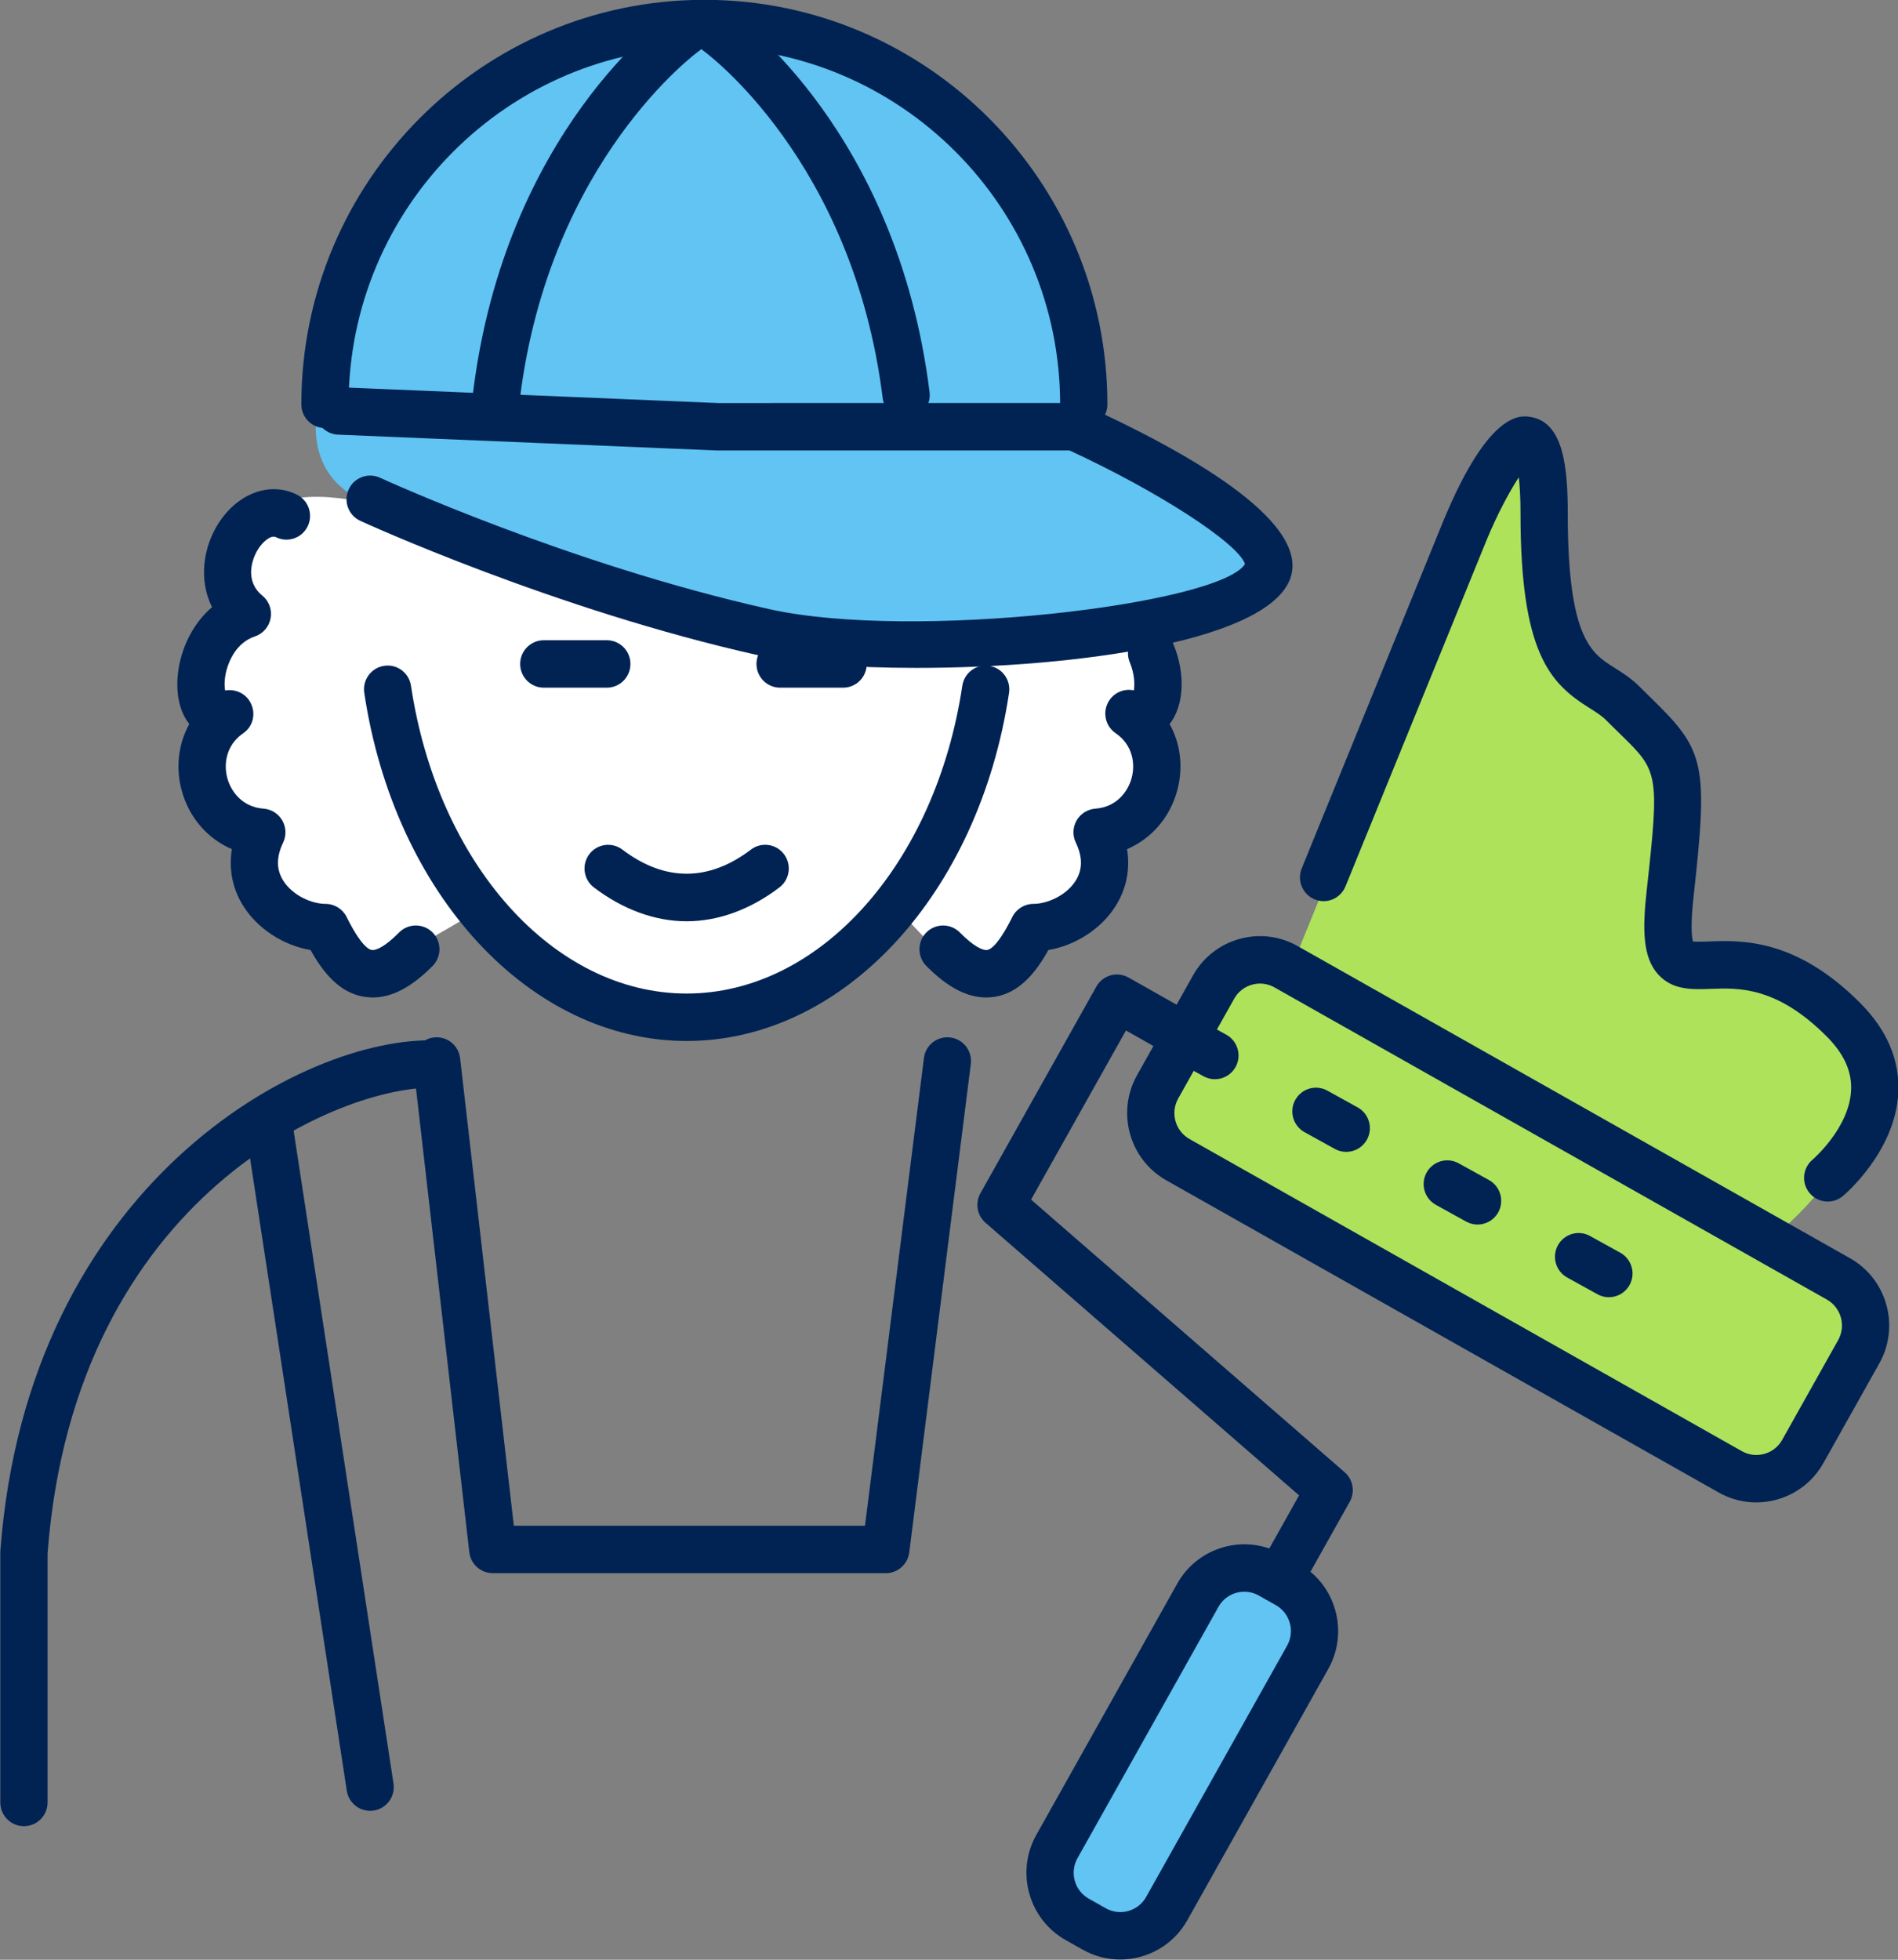
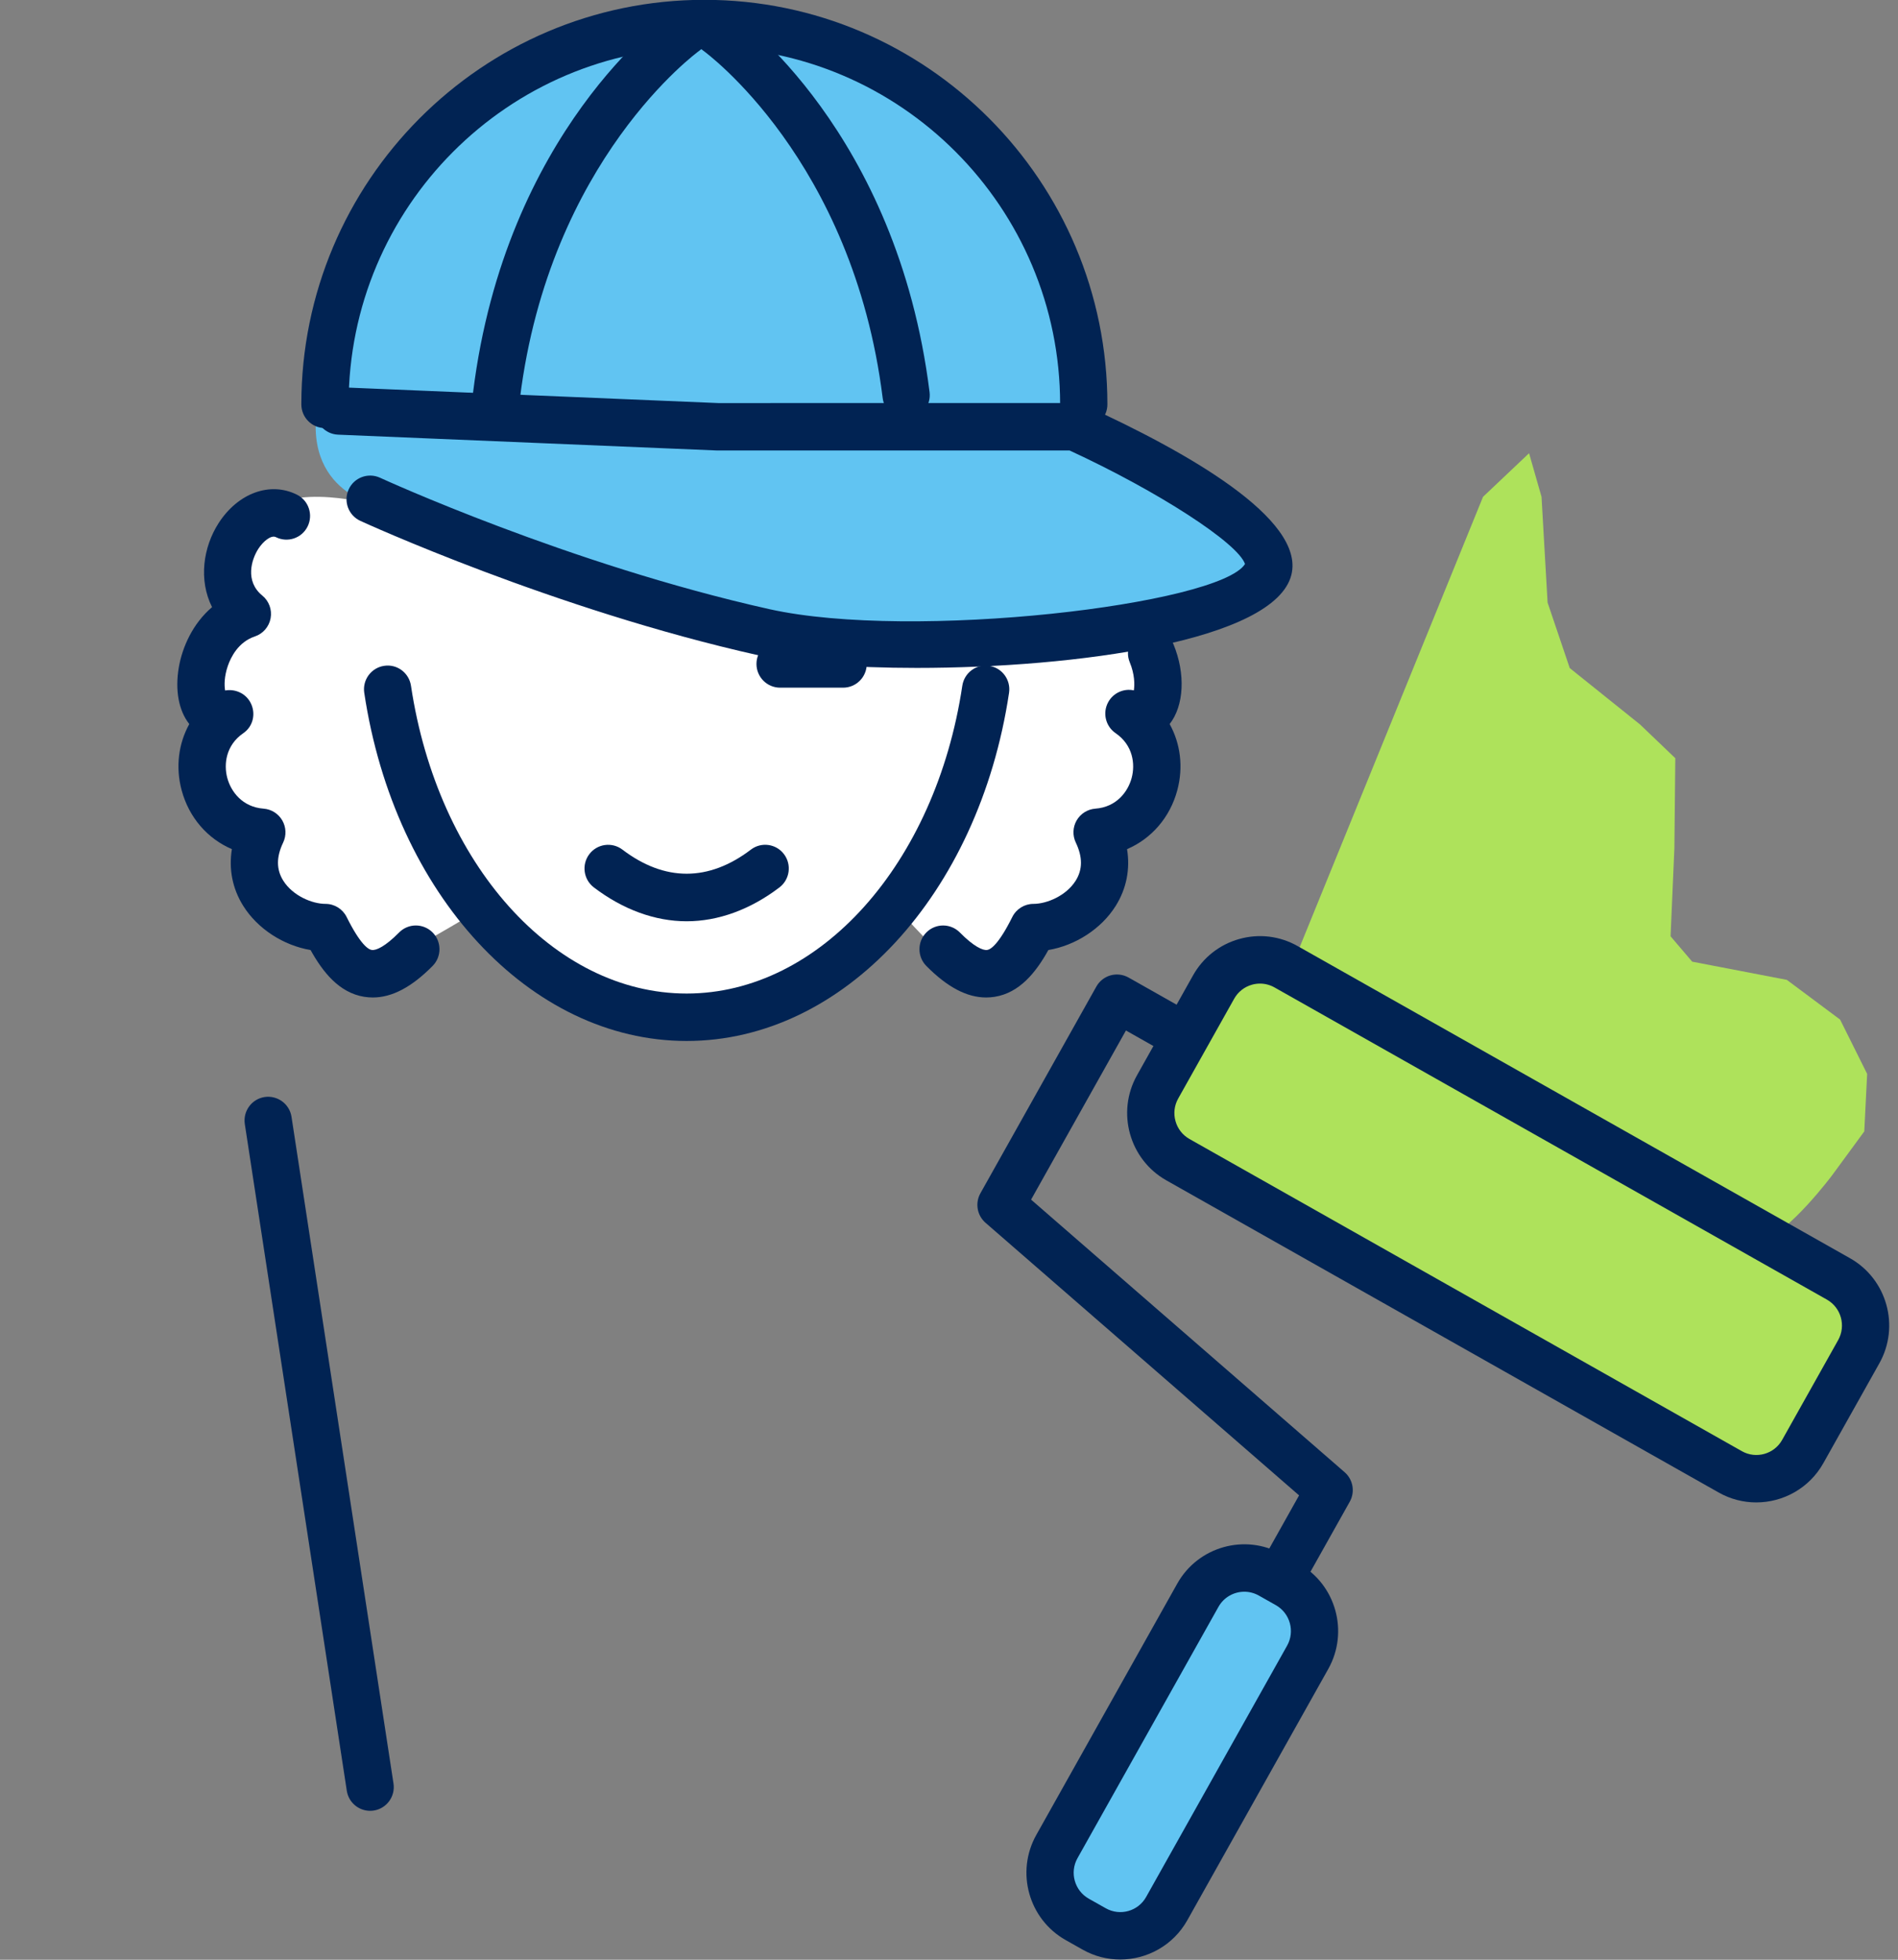
<svg xmlns="http://www.w3.org/2000/svg" width="100%" height="100%" viewBox="0 0 310 320" version="1.1" xml:space="preserve" style="fill-rule:evenodd;clip-rule:evenodd;stroke-linejoin:round;stroke-miterlimit:2;">
  <rect x="0" y="0" width="310" height="320" fill="#808080" stroke="none" />
  <g transform="matrix(1,0,0,1,-5,0)">
    <path d="M182.109,313.849L176.527,309.34L177.572,301.845L200.622,260.377L206.928,256.342L211.074,256.824L216.04,261.376L219.433,267.123L216.04,275.885L198.042,308.761L189.036,316.239L182.109,313.849Z" style="fill:rgb(97,196,242);" />
  </g>
  <g transform="matrix(1,0,0,1,-5,0)">
    <path d="M216.04,157.703L247.224,81.124L254.742,74.007L256.777,81.124L257.769,98.398L261.387,109.091L272.855,118.287L278.627,123.805L278.477,138.498L277.854,152.887L281.383,157.028L296.844,160L305.544,166.486L309.961,175.354L309.492,184.746L304.255,191.887C304.255,191.887 297.347,201.142 292.777,202.657C288.208,204.172 304.846,208.606 304.846,208.606L310.33,216.702L305.692,225.789L297.97,239.692L291.454,241.077L283.194,237.984L197.936,189.064L193.78,182.443L193.78,175.497L203.024,160L211.074,155.863L216.04,157.703Z" style="fill:rgb(174,226,91);" />
  </g>
  <g transform="matrix(1,0,0,1,-5,0)">
    <path d="M67.605,82.804C67.605,82.804 54.546,78.757 48.438,83.226C42.329,87.694 41.329,95.456 42.619,98.531C43.91,101.605 37.432,101.581 37.905,109.091C38.378,116.601 39.478,116.759 39.478,116.759C39.478,116.759 36.565,123.585 37.926,128.06C39.287,132.536 45.4,136.287 45.4,136.287C45.4,136.287 45.522,145.943 49.506,148.671C53.491,151.398 56.556,152.062 56.556,152.062L61.572,156.978C61.572,156.978 67.528,158.968 70.806,156.222C74.084,153.477 82.039,149.929 83.048,148.167C84.057,146.405 92.637,166.589 117.093,166.486C141.55,166.383 151.176,147.757 151.176,147.757C151.176,147.757 156.502,154.283 160,156.53C163.498,158.778 166.182,159.159 169.79,156.712C173.399,154.265 173.122,150.941 173.122,150.941C173.122,150.941 186.308,149.677 185.809,139.358C185.311,129.039 191.521,132.866 191.521,132.866L192.17,118.453C192.17,118.453 195.125,107.365 193.029,102.824C190.934,98.282 166.197,104.74 166.197,104.74C166.197,104.74 93.156,101.691 67.605,82.804Z" style="fill:white;" />
  </g>
  <g transform="matrix(1,0,0,1,-5,0)">
    <path d="M57.075,64.975C57.075,64.975 61.575,28.898 81.669,16.372C101.763,3.846 123.537,2.177 136.248,6.681C148.959,11.186 180.984,24.206 181.776,69.926C181.776,69.926 204.453,80.735 207.815,86.173C211.176,91.611 212.955,95.684 208.031,97.042C203.108,98.4 151.924,111.566 123.116,102.824C94.308,94.082 67.605,82.804 67.605,82.804C67.605,82.804 53.736,80.861 57.075,64.975Z" style="fill:rgb(97,196,242);" />
  </g>
  <g transform="matrix(2.573,0,0,2.582,-828.456,-1667.76)">
-     <path d="M323.5,761.407C322.672,761.407 322,760.735 322,759.907L322,744.103C322,744.066 322.001,744.028 322.004,743.991C323.738,720.839 341.192,711.408 349.69,711.714C350.519,711.744 351.166,712.438 351.137,713.266C351.107,714.093 350.413,714.731 349.585,714.712C343.819,714.514 326.732,721.373 325,744.16L325,759.907C325,760.735 324.328,761.407 323.5,761.407Z" style="fill:rgb(1,35,83);fill-rule:nonzero;" />
-   </g>
+     </g>
  <g transform="matrix(2.573,0,0,2.582,-828.456,-1667.76)">
    <path d="M345.475,760.436C344.747,760.436 344.107,759.906 343.994,759.164L337.521,717.005C337.396,716.187 337.957,715.421 338.776,715.295C339.591,715.172 340.361,715.73 340.486,716.55L346.959,758.709C347.085,759.527 346.523,760.293 345.704,760.419C345.627,760.43 345.551,760.436 345.475,760.436Z" style="fill:rgb(1,35,83);fill-rule:nonzero;" />
  </g>
  <g transform="matrix(2.573,0,0,2.582,-828.456,-1667.76)">
-     <path d="M378.211,745.407L353.261,745.407C352.499,745.407 351.858,744.836 351.771,744.079L348.207,713.188C348.112,712.365 348.702,711.621 349.525,711.526C350.352,711.431 351.093,712.021 351.188,712.844L354.598,742.407L376.889,742.407L380.63,712.828C380.733,712.006 381.476,711.426 382.307,711.528C383.128,711.632 383.71,712.382 383.606,713.205L379.699,744.095C379.604,744.844 378.967,745.407 378.211,745.407Z" style="fill:rgb(1,35,83);fill-rule:nonzero;" />
-   </g>
+     </g>
  <g transform="matrix(2.573,0,0,2.582,-828.456,-1667.76)">
    <path d="M384.579,709C383.355,709 382.107,708.342 380.78,707.003C380.198,706.414 380.203,705.463 380.791,704.88C381.381,704.298 382.329,704.303 382.913,704.891C383.781,705.769 384.369,706.039 384.649,705.994C384.872,705.959 385.375,705.64 386.24,703.909C386.494,703.401 387.014,703.08 387.582,703.08C388.434,703.08 389.663,702.565 390.264,701.611C390.707,700.905 390.709,700.118 390.271,699.204C390.056,698.757 390.075,698.233 390.323,697.803C390.572,697.374 391.017,697.095 391.511,697.058C392.853,696.959 393.581,695.99 393.816,695.116C394.051,694.244 393.906,693.042 392.796,692.283C392.157,691.846 391.956,690.996 392.33,690.319C392.654,689.732 393.322,689.441 393.955,689.578C394.017,689.207 394.003,688.541 393.697,687.806C393.379,687.042 393.741,686.164 394.506,685.845C395.273,685.527 396.148,685.889 396.467,686.654C397.249,688.532 397.14,690.546 396.228,691.707C396.914,692.944 397.107,694.428 396.713,695.895C396.249,697.621 395.068,698.96 393.524,699.618C393.73,700.882 393.489,702.117 392.803,703.208C391.89,704.66 390.249,705.71 388.529,705.999C387.744,707.406 386.709,708.703 385.123,708.957C384.942,708.985 384.761,709 384.579,709Z" style="fill:rgb(1,35,83);fill-rule:nonzero;" />
  </g>
  <g transform="matrix(2.573,0,0,2.582,-828.456,-1667.76)">
    <path d="M345.646,709C345.464,709 345.282,708.985 345.102,708.957C343.516,708.703 342.48,707.406 341.695,705.999C339.976,705.71 338.335,704.66 337.422,703.208C336.735,702.118 336.494,700.882 336.7,699.618C335.155,698.96 333.976,697.621 333.511,695.895C333.116,694.428 333.311,692.944 333.996,691.707C333.326,690.863 333.08,689.567 333.334,688.108C333.557,686.831 334.22,685.349 335.441,684.314C334.572,682.585 334.882,680.513 335.856,679.003C337.089,677.093 339.133,676.354 340.834,677.204C341.575,677.574 341.875,678.475 341.505,679.216C341.135,679.958 340.234,680.257 339.492,679.887C339.196,679.738 338.689,680.145 338.377,680.629C337.945,681.298 337.513,682.672 338.63,683.581C339.055,683.926 339.258,684.475 339.159,685.014C339.061,685.552 338.677,685.995 338.158,686.168C337.102,686.52 336.629,687.489 336.441,688.035C336.208,688.714 336.214,689.268 336.271,689.586C336.896,689.472 337.553,689.755 337.869,690.328C338.243,691.005 338.066,691.846 337.428,692.283C336.318,693.042 336.174,694.244 336.408,695.116C336.644,695.99 337.372,696.959 338.713,697.058C339.207,697.095 339.651,697.374 339.9,697.803C340.148,698.232 340.168,698.756 339.954,699.204C339.515,700.118 339.517,700.905 339.961,701.611C340.562,702.565 341.791,703.08 342.643,703.08C343.211,703.08 343.73,703.401 343.984,703.909C344.85,705.64 345.353,705.959 345.575,705.994C345.857,706.039 346.444,705.769 347.312,704.891C347.896,704.302 348.844,704.297 349.434,704.88C350.021,705.463 350.026,706.414 349.444,707.003C348.117,708.342 346.869,709 345.646,709Z" style="fill:rgb(1,35,83);fill-rule:nonzero;" />
  </g>
  <g transform="matrix(2.573,0,0,2.582,-828.456,-1667.76)">
    <path d="M390.776,672.99C389.948,672.99 389.276,672.318 389.276,671.49C389.276,659.038 379.146,648.907 366.692,648.907C354.24,648.907 344.109,659.038 344.109,671.49C344.109,672.318 343.438,672.99 342.609,672.99C341.781,672.99 341.109,672.318 341.109,671.49C341.109,657.383 352.586,645.907 366.692,645.907C380.8,645.907 392.276,657.383 392.276,671.49C392.276,672.318 391.604,672.99 390.776,672.99Z" style="fill:rgb(1,35,83);fill-rule:nonzero;" />
  </g>
  <g transform="matrix(2.573,0,0,2.582,-828.456,-1667.76)">
    <path d="M380.175,688.157C376.103,688.157 372.457,687.878 370.175,687.371C357.145,684.475 344.972,678.913 344.85,678.856C344.098,678.51 343.768,677.62 344.114,676.867C344.459,676.115 345.35,675.787 346.104,676.13C346.222,676.185 358.117,681.619 370.825,684.443C379.917,686.459 399.377,684.154 401.012,681.587C400.565,680.263 395.487,676.987 389.877,674.407L367.5,674.407L343.438,673.406C342.609,673.371 341.967,672.672 342.001,671.844C342.036,671.017 342.688,670.353 343.563,670.408L367.563,671.408L390.203,671.407C390.417,671.407 390.629,671.453 390.823,671.541C397.302,674.483 404.839,678.732 403.955,682.27C402.91,686.451 390.243,688.157 380.175,688.157Z" style="fill:rgb(1,35,83);fill-rule:nonzero;" />
  </g>
  <g transform="matrix(2.573,0,0,2.582,-828.456,-1667.76)">
    <path d="M379.498,672.407C378.753,672.407 378.106,671.852 378.012,671.093C376.126,656.006 366.731,649.201 366.637,649.133C365.962,648.656 365.799,647.721 366.274,647.045C366.752,646.369 367.683,646.204 368.36,646.678C368.791,646.979 378.93,654.25 380.988,670.72C381.091,671.543 380.508,672.293 379.687,672.395C379.623,672.403 379.561,672.407 379.498,672.407Z" style="fill:rgb(1,35,83);fill-rule:nonzero;" />
  </g>
  <g transform="matrix(2.573,0,0,2.582,-828.456,-1667.76)">
    <path d="M353.502,672.407C353.439,672.407 353.377,672.403 353.313,672.395C352.492,672.293 351.909,671.543 352.012,670.72C354.07,654.25 364.209,646.979 364.64,646.678C365.319,646.203 366.256,646.368 366.729,647.046C367.203,647.724 367.039,648.658 366.363,649.133C366.269,649.201 356.874,656.006 354.988,671.093C354.894,671.852 354.247,672.407 353.502,672.407Z" style="fill:rgb(1,35,83);fill-rule:nonzero;" />
  </g>
  <g transform="matrix(2.573,0,0,2.582,-828.456,-1667.76)">
    <path d="M403.653,746.447C403.403,746.447 403.151,746.385 402.918,746.253C402.196,745.847 401.94,744.933 402.348,744.211L404.444,740.487L384.541,723.249C384.002,722.782 383.866,722.001 384.217,721.378L391.576,708.308C391.771,707.962 392.096,707.707 392.479,707.6C392.861,707.495 393.272,707.543 393.619,707.738L397.104,709.701C397.826,710.107 398.082,711.022 397.675,711.744C397.268,712.466 396.355,712.723 395.632,712.314L393.454,711.087L387.432,721.783L407.335,739.021C407.874,739.488 408.01,740.269 407.659,740.891L404.961,745.683C404.686,746.172 404.177,746.447 403.653,746.447Z" style="fill:rgb(1,35,83);fill-rule:nonzero;" />
  </g>
  <g transform="matrix(2.573,0,0,2.582,-828.456,-1667.76)">
    <path d="M401.963,708.121C401.794,708.121 401.623,708.144 401.455,708.191C400.972,708.326 400.57,708.641 400.324,709.078L396.771,715.389C396.524,715.827 396.463,716.334 396.599,716.817C396.733,717.3 397.049,717.702 397.486,717.949L432.552,737.692C433.455,738.2 434.604,737.878 435.11,736.976L438.664,730.666C439.172,729.762 438.852,728.614 437.948,728.105L402.883,708.363C402.598,708.203 402.282,708.121 401.963,708.121ZM433.465,740.932C432.655,740.932 431.835,740.731 431.08,740.306L396.014,720.562C393.67,719.242 392.837,716.26 394.157,713.917L397.71,707.606C398.349,706.471 399.392,705.652 400.647,705.301C401.902,704.95 403.22,705.109 404.355,705.75L439.421,725.492C441.765,726.812 442.598,729.794 441.277,732.138L437.725,738.448C436.83,740.037 435.172,740.932 433.465,740.932Z" style="fill:rgb(1,35,83);fill-rule:nonzero;" />
  </g>
  <g transform="matrix(2.573,0,0,2.582,-828.456,-1667.76)">
    <path d="M400.968,746.58C400.311,746.58 399.671,746.924 399.326,747.537L390.377,763.432C389.869,764.335 390.19,765.483 391.094,765.992L392.175,766.599C393.078,767.108 394.228,766.788 394.735,765.884L403.685,749.989C404.192,749.087 403.872,747.939 402.97,747.43L401.888,746.822C401.597,746.658 401.28,746.58 400.968,746.58ZM393.089,769.84C392.279,769.84 391.458,769.639 390.703,769.214L389.622,768.606C387.277,767.285 386.444,764.304 387.763,761.961L396.713,746.064C398.032,743.721 401.016,742.886 403.359,744.208L404.44,744.815C406.784,746.135 407.617,749.117 406.299,751.461L397.349,767.357C396.454,768.946 394.795,769.84 393.089,769.84Z" style="fill:rgb(1,35,83);fill-rule:nonzero;" />
  </g>
  <g transform="matrix(2.573,0,0,2.582,-828.456,-1667.76)">
-     <path d="M438.001,721.907C437.571,721.907 437.145,721.723 436.848,721.367C436.318,720.732 436.403,719.789 437.036,719.257C437.081,719.219 439.387,717.234 439.486,714.848C439.536,713.664 439.03,712.558 437.939,711.467C434.775,708.303 432.347,708.387 430.568,708.455C429.388,708.498 428.164,708.542 427.255,707.561C426.261,706.49 426.232,704.731 426.509,702.241C427.338,694.781 427.244,694.69 424.836,692.348C424.562,692.082 424.263,691.792 423.939,691.467C423.646,691.174 423.286,690.95 422.869,690.689C420.394,689.143 418.5,687.256 418.5,678.407C418.5,677.368 418.452,676.628 418.391,676.106C417.774,677.035 416.997,678.515 416.385,679.984L407.389,701.975C407.075,702.74 406.203,703.112 405.432,702.795C404.665,702.481 404.298,701.606 404.611,700.838L413.611,678.838C416.557,671.772 418.565,672.174 419.231,672.304C421.226,672.703 421.5,675.473 421.5,678.407C421.5,686.296 423.004,687.236 424.459,688.144C424.959,688.457 425.525,688.811 426.061,689.346C426.374,689.659 426.662,689.94 426.928,690.198C430.216,693.395 430.407,694.321 429.491,702.573C429.277,704.498 429.377,705.212 429.446,705.458C429.678,705.484 430.121,705.469 430.46,705.457C432.521,705.378 435.972,705.257 440.061,709.346C441.761,711.046 442.575,712.948 442.482,714.998C442.313,718.723 439.097,721.445 438.96,721.559C438.68,721.793 438.34,721.907 438.001,721.907Z" style="fill:rgb(1,35,83);fill-rule:nonzero;" />
-   </g>
+     </g>
  <g transform="matrix(2.573,0,0,2.582,-828.456,-1667.76)">
    <path d="M365.568,711.75C355.63,711.75 347.022,702.49 345.103,689.733C344.979,688.914 345.544,688.149 346.362,688.026C347.185,687.898 347.945,688.467 348.069,689.286C349.767,700.564 357.126,708.75 365.568,708.75C374.01,708.75 381.369,700.564 383.066,689.286C383.19,688.467 383.949,687.898 384.773,688.026C385.592,688.149 386.156,688.914 386.033,689.733C384.113,702.49 375.507,711.75 365.568,711.75Z" style="fill:rgb(1,35,83);fill-rule:nonzero;" />
  </g>
  <g transform="matrix(2.573,0,0,2.582,-828.456,-1667.76)">
-     <path d="M360.5,689.407L356.5,689.407C355.672,689.407 355,688.735 355,687.907C355,687.079 355.672,686.407 356.5,686.407L360.5,686.407C361.328,686.407 362,687.079 362,687.907C362,688.735 361.328,689.407 360.5,689.407Z" style="fill:rgb(1,35,83);fill-rule:nonzero;" />
-   </g>
+     </g>
  <g transform="matrix(2.573,0,0,2.582,-828.456,-1667.76)">
    <path d="M375.5,689.407L371.5,689.407C370.672,689.407 370,688.735 370,687.907C370,687.079 370.672,686.407 371.5,686.407L375.5,686.407C376.328,686.407 377,687.079 377,687.907C377,688.735 376.328,689.407 375.5,689.407Z" style="fill:rgb(1,35,83);fill-rule:nonzero;" />
  </g>
  <g transform="matrix(2.573,0,0,2.582,-828.456,-1667.76)">
    <path d="M365.567,704.18C363.563,704.18 361.526,703.44 359.678,702.039C359.018,701.539 358.888,700.597 359.389,699.937C359.89,699.278 360.829,699.149 361.49,699.648C364.176,701.682 366.966,701.679 369.646,699.648C370.305,699.148 371.247,699.275 371.747,699.937C372.247,700.597 372.118,701.538 371.458,702.039C369.61,703.44 367.573,704.18 365.567,704.18Z" style="fill:rgb(1,35,83);fill-rule:nonzero;" />
  </g>
  <g transform="matrix(2.573,0,0,2.582,-828.456,-1667.76)">
-     <path d="M399.101,714.169C398.855,714.169 398.607,714.109 398.377,713.982L396.453,712.921C395.729,712.522 395.464,711.609 395.864,710.883C396.265,710.159 397.176,709.895 397.902,710.295L399.826,711.355C400.551,711.754 400.815,712.668 400.415,713.393C400.142,713.888 399.629,714.169 399.101,714.169ZM407.438,718.764C407.192,718.764 406.944,718.705 406.714,718.578L404.79,717.517C404.065,717.118 403.801,716.205 404.201,715.479C404.602,714.754 405.513,714.49 406.239,714.89L408.163,715.951C408.888,716.35 409.152,717.263 408.752,717.989C408.479,718.484 407.966,718.764 407.438,718.764ZM415.773,723.36C415.528,723.36 415.28,723.3 415.05,723.173L413.126,722.113C412.401,721.713 412.137,720.8 412.537,720.075C412.938,719.35 413.85,719.086 414.575,719.486L416.499,720.546C417.224,720.946 417.488,721.859 417.088,722.585C416.814,723.08 416.302,723.36 415.773,723.36ZM424.11,727.956C423.865,727.956 423.617,727.896 423.387,727.769L421.463,726.709C420.738,726.309 420.474,725.396 420.874,724.67C421.275,723.946 422.187,723.681 422.912,724.082L424.836,725.142C425.561,725.542 425.825,726.455 425.425,727.18C425.151,727.675 424.639,727.956 424.11,727.956Z" style="fill:rgb(1,35,83);fill-rule:nonzero;" />
-   </g>
+     </g>
</svg>